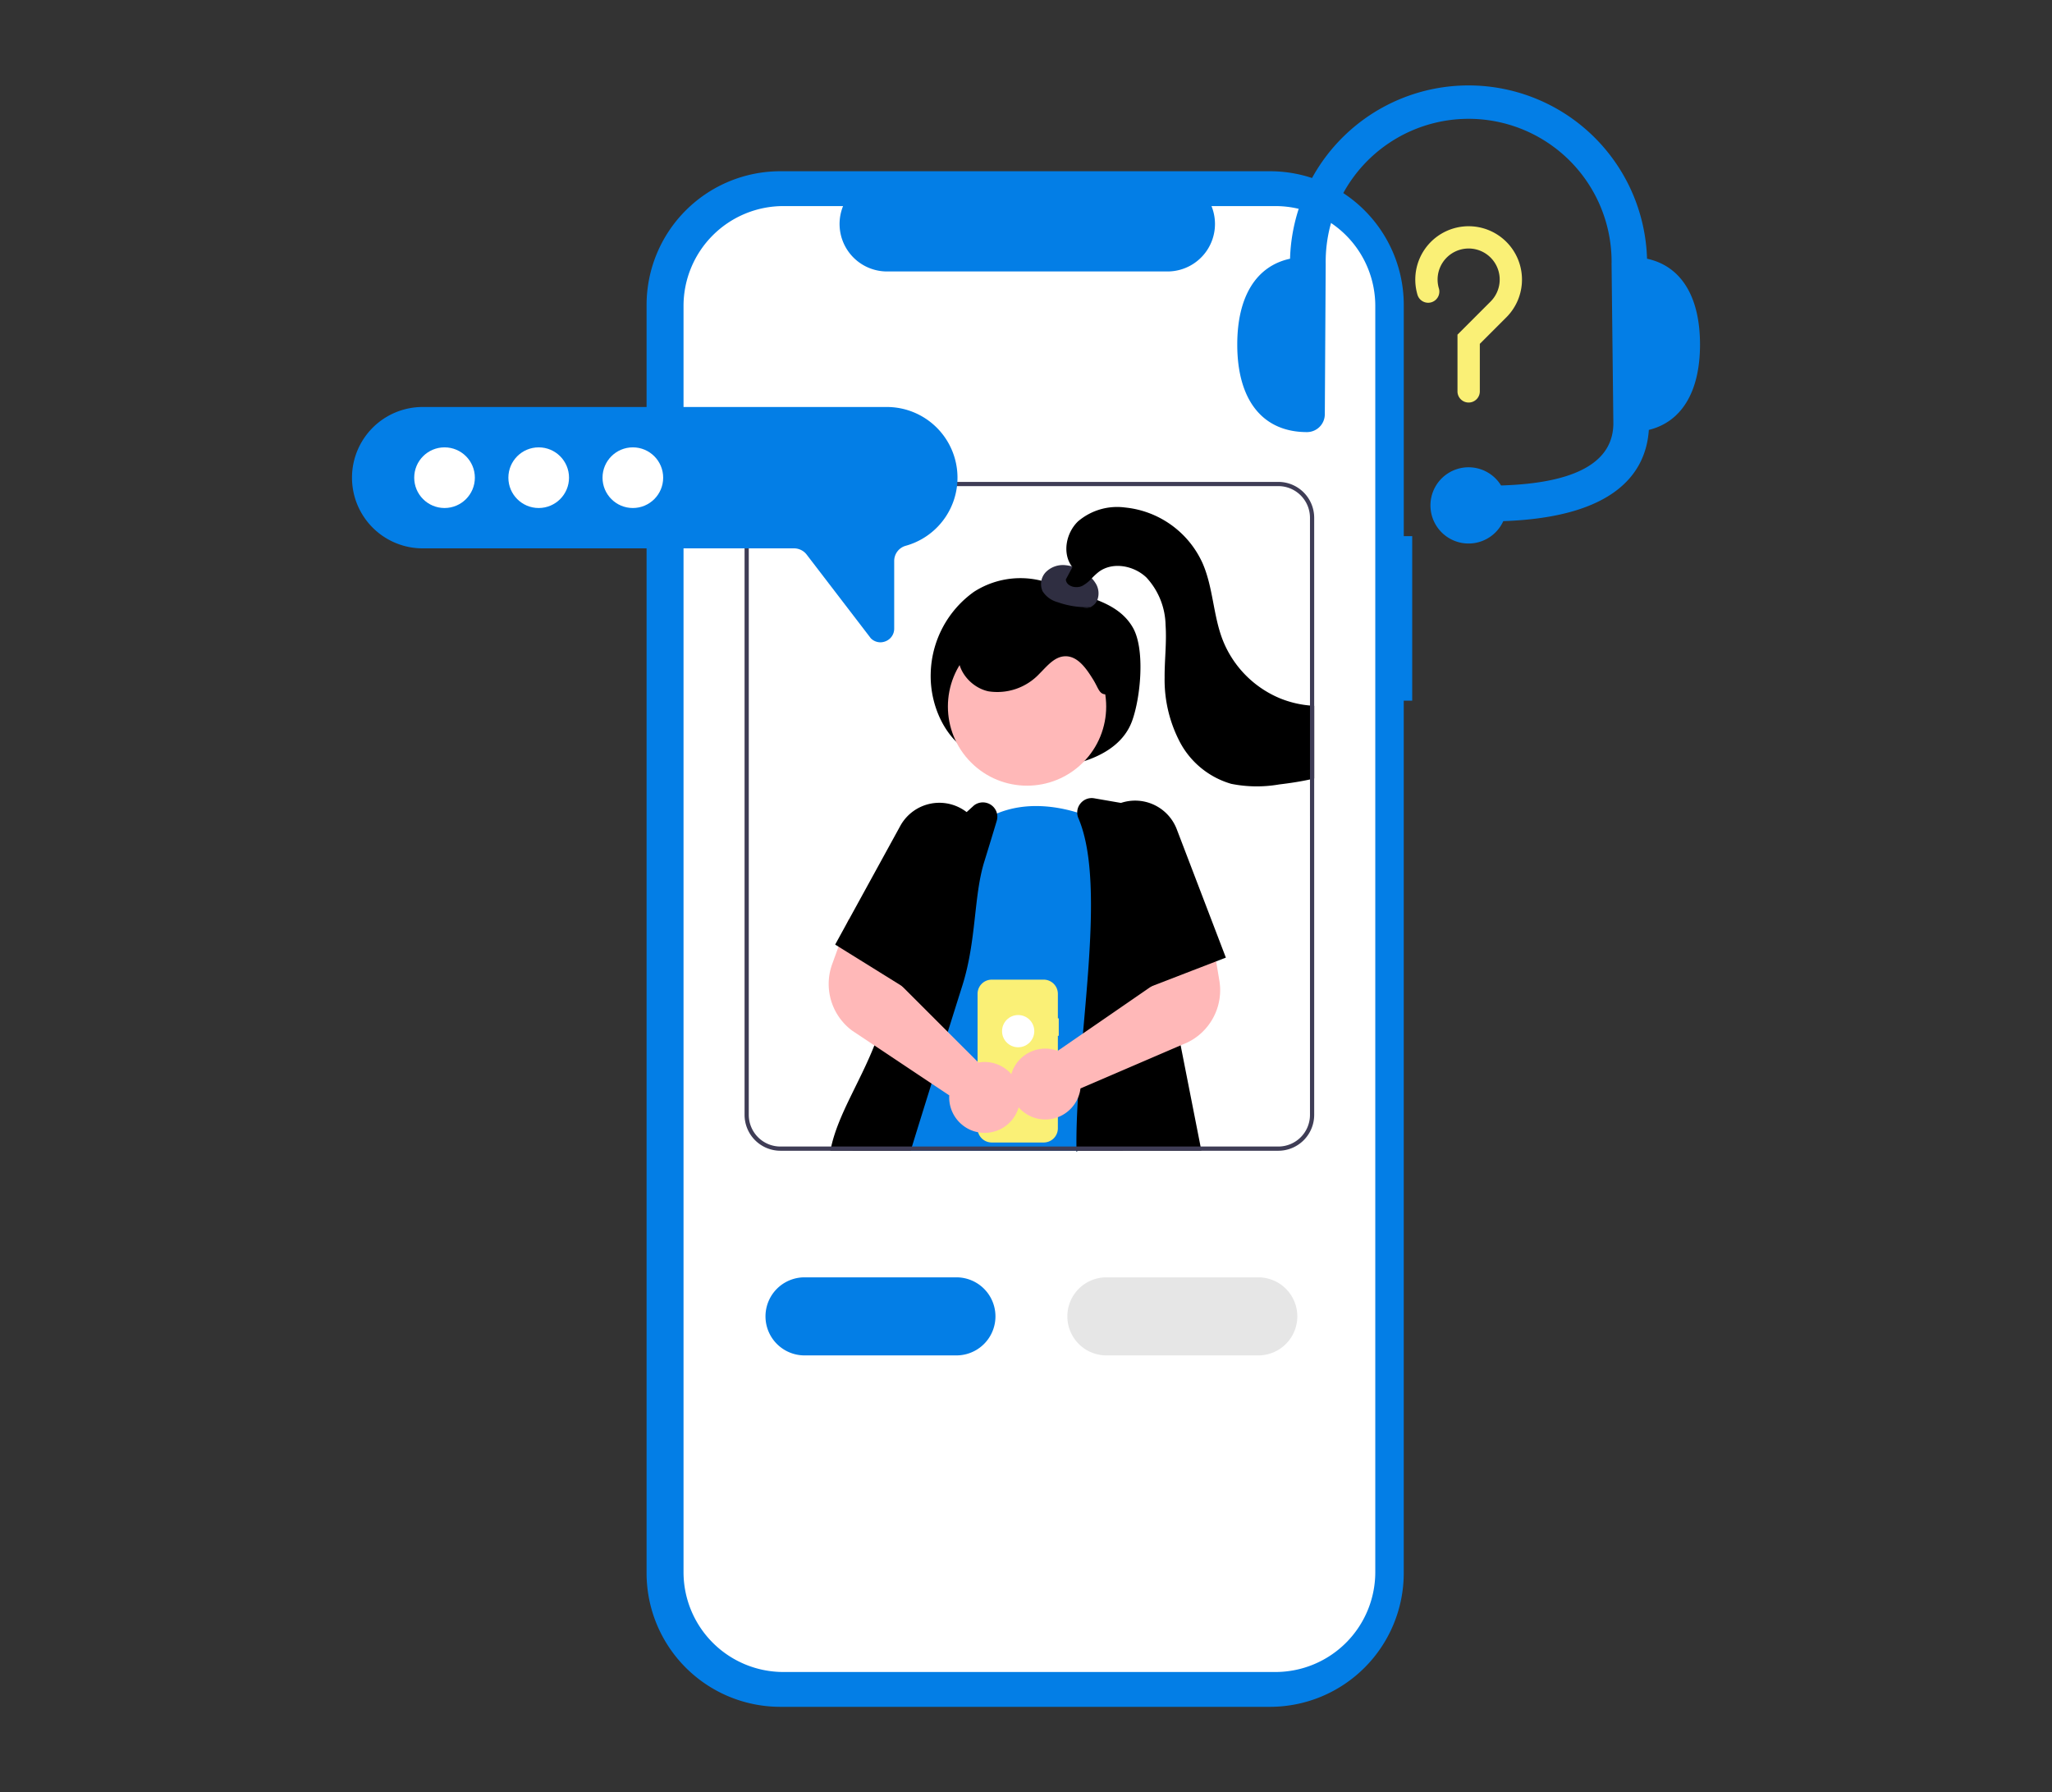
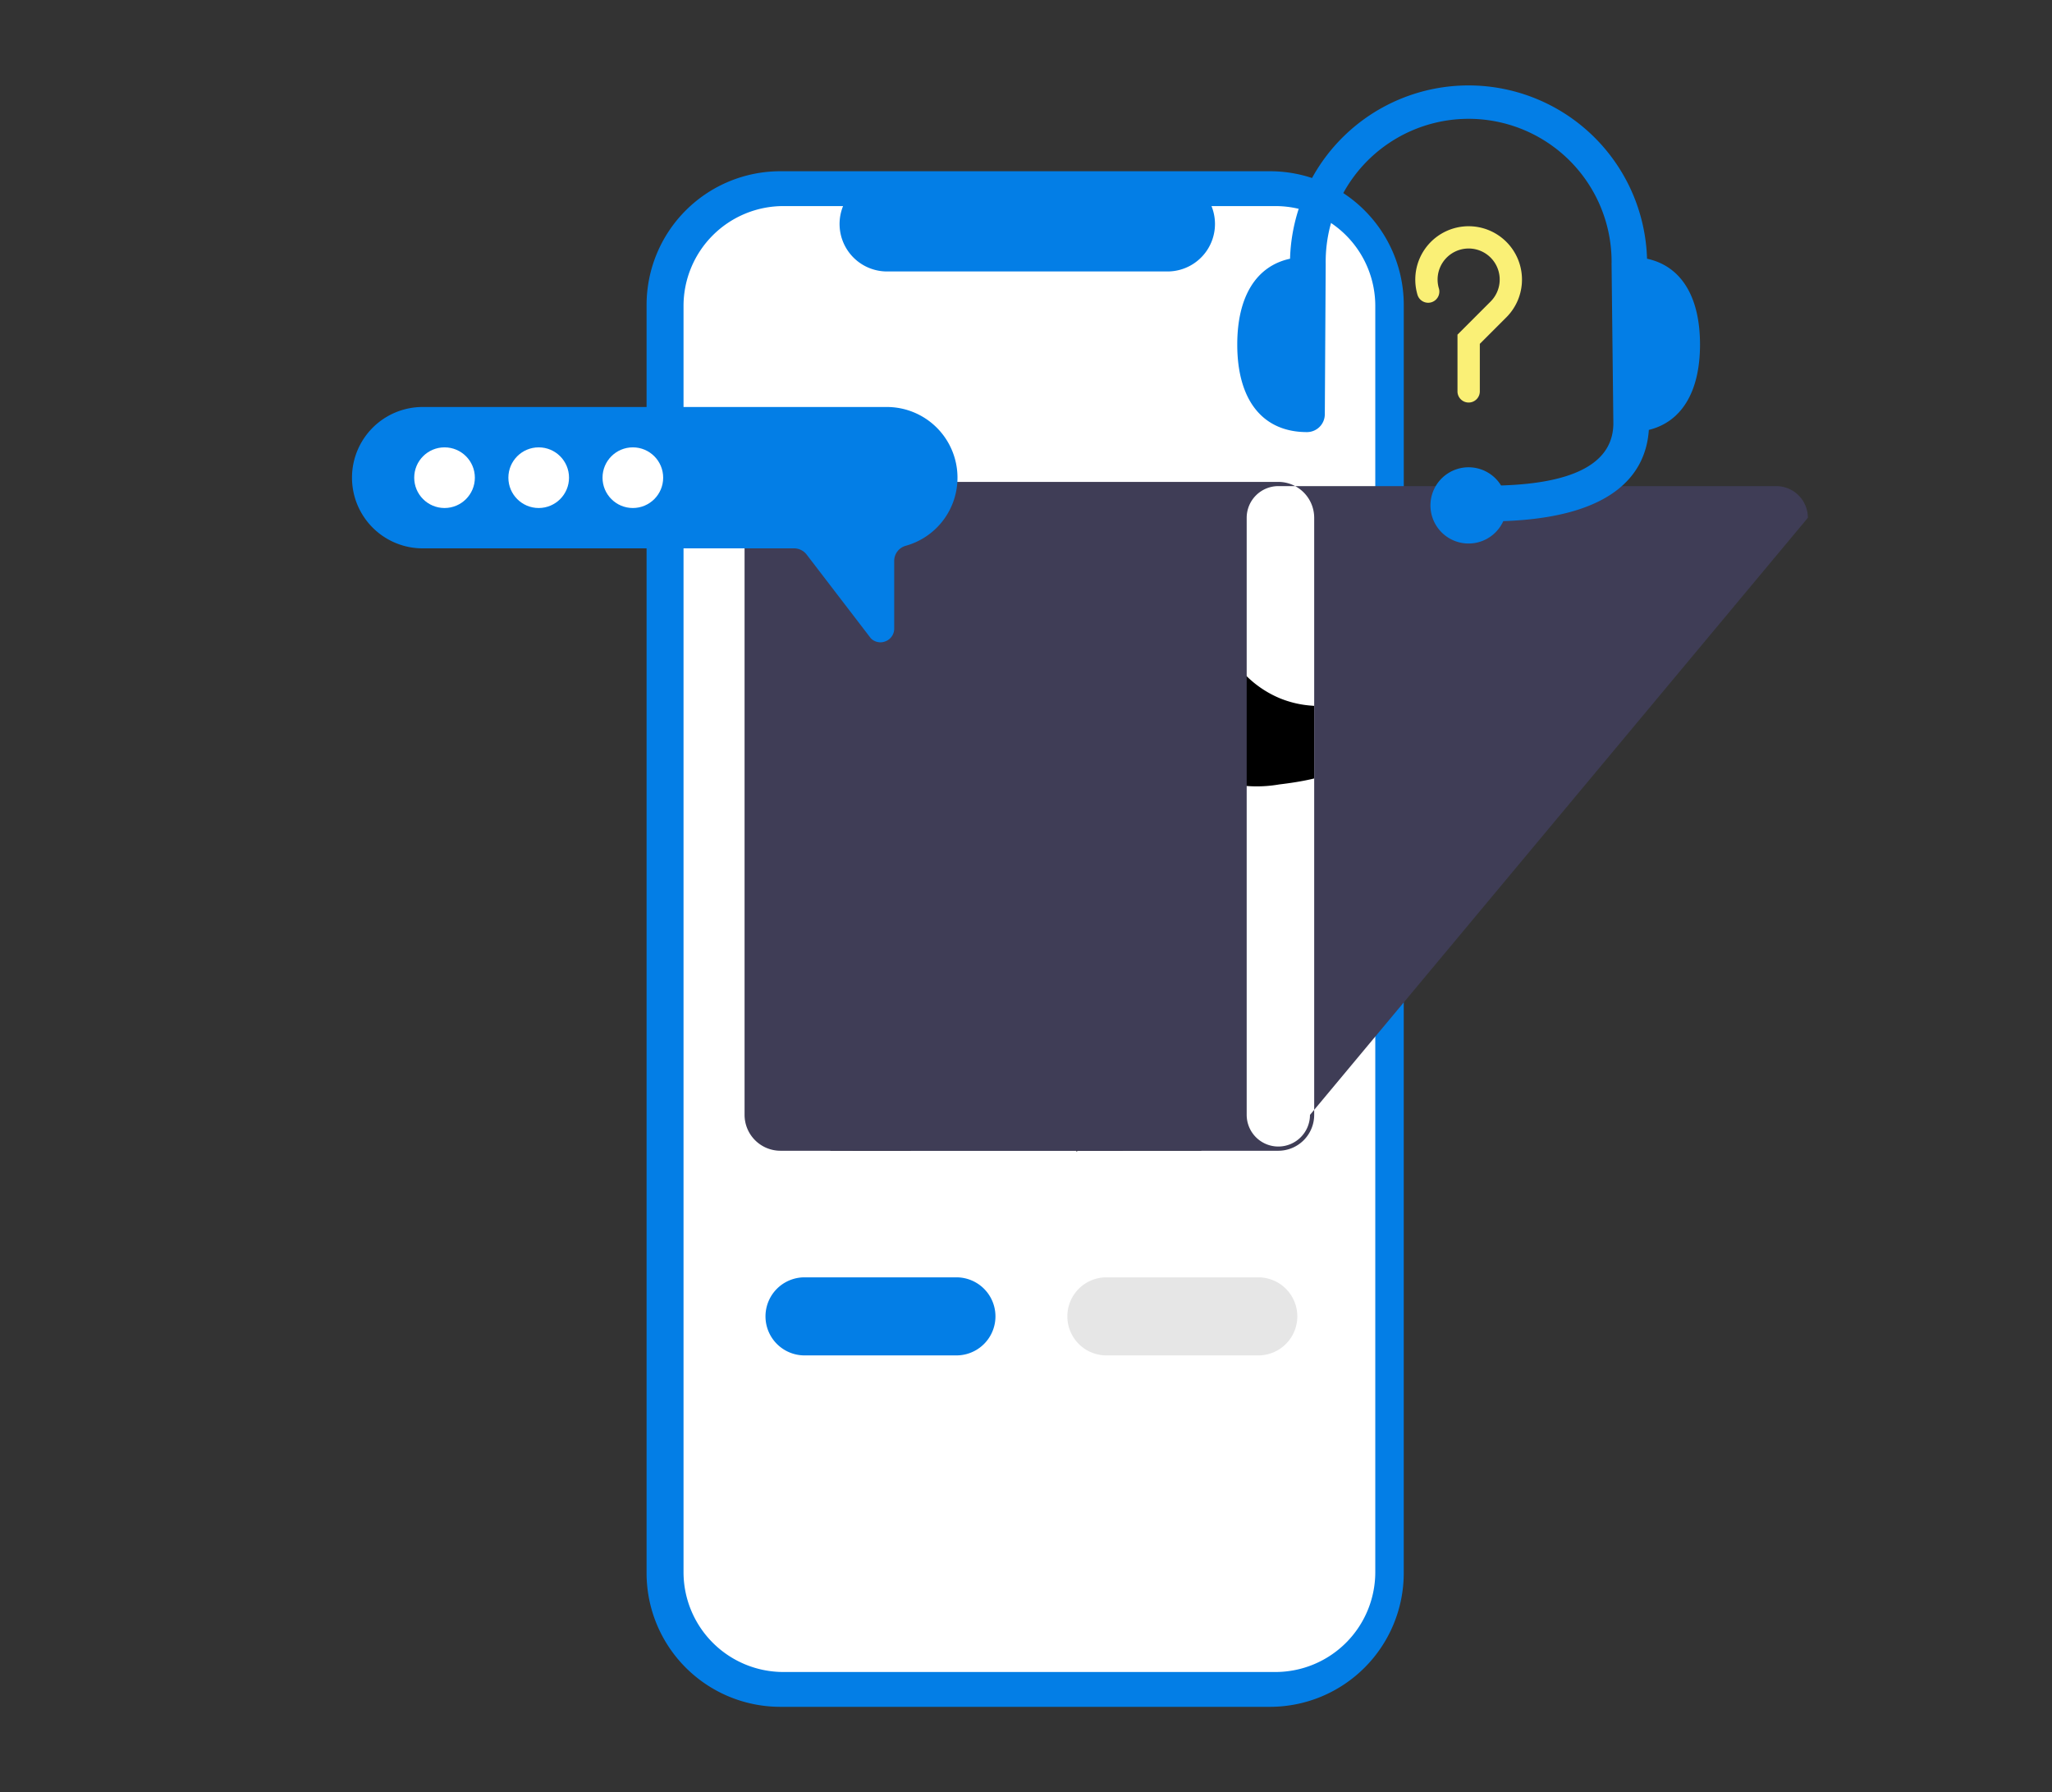
<svg xmlns="http://www.w3.org/2000/svg" width="300" height="262" viewBox="0 0 300 262">
  <rect x="0" y="0" width="300" height="262" fill="#333333" stroke="none" />
  <g id="Group_2654" data-name="Group 2654" transform="translate(4258 -1515)">
    <rect id="Rectangle_1834" data-name="Rectangle 1834" width="300" height="262" transform="translate(-4258 1515)" fill="none" />
    <g id="Group_2578" data-name="Group 2578" transform="translate(503.46 -172.124)">
      <g id="Group_2569" data-name="Group 2569" transform="translate(-4733.416 1712.156)">
        <path id="Path_2593" data-name="Path 2593" d="M543.3,138.9h-1.233V105.111a19.556,19.556,0,0,0-19.556-19.556H450.922a19.556,19.556,0,0,0-19.556,19.556V290.476a19.556,19.556,0,0,0,19.556,19.556h71.585a19.556,19.556,0,0,0,19.556-19.556V162.951H543.3Z" transform="translate(-364.881 -85.555)" fill="#037ee6" />
        <path id="Path_2594" data-name="Path 2594" d="M550,116.655V301.747a14.6,14.6,0,0,1-14.6,14.6H463.467a14.6,14.6,0,0,1-14.6-14.6V116.655a14.6,14.6,0,0,1,14.6-14.6h8.726a6.942,6.942,0,0,0,6.425,9.559h41.01a6.942,6.942,0,0,0,6.425-9.559H535.4a14.6,14.6,0,0,1,14.6,14.6Z" transform="translate(-376.98 -96.962)" fill="#fff" />
        <path id="Path_2595" data-name="Path 2595" d="M572.217,304.073c-3.821-1.755-6.332-6.773-6.189-11.722a15.076,15.076,0,0,1,6.339-11.938,12.555,12.555,0,0,1,11.882-.9c3.855,1.641,9.031,2.088,11.348,6.167,1.781,3.134,1.139,10.127-.122,13.612-1.09,3.012-3.754,4.71-6.352,5.66a21.361,21.361,0,0,1-17.673-1.424Z" transform="translate(-458.003 -218.944)" />
        <path id="Path_2596" data-name="Path 2596" d="M568.466,510.963l-1.613-6.576-.114-.472a2.118,2.118,0,0,0-1.505-1.53l-1.61-.432-1.428-.386-3.081-.827h0l-6.227-1.672-5.512-1.484-1.332-.358-3.661-.984-2.276-.611-3.532-.947-.284-.077a2.129,2.129,0,0,0-2.5,1.2q-.231.532-.453,1.083a77.342,77.342,0,0,0-4.078,14.071c-.04.2-.083.41-.12.617h32.695c0,.037,0,.071,0,.108.056-.034.111-.068.167-.108h6.613Z" transform="translate(-432.497 -368.391)" fill="#2f2e41" />
-         <circle id="Ellipse_220" data-name="Ellipse 220" cx="11.571" cy="11.571" r="11.571" transform="translate(105.745 78.25) rotate(-45)" fill="#ffb8b8" />
-         <path id="Path_2597" data-name="Path 2597" d="M573.552,432.59a24.13,24.13,0,0,1-4.028,3.587c-.3.213-.6.419-.916.617-.055.04-.111.074-.166.108,0-.037,0-.071,0-.108H541.931a1.583,1.583,0,0,1-.151-.142c-.167-.148-.33-.312-.487-.475a15.211,15.211,0,0,1-2.6-3.587l3.239-9.158,1.246-3.532,1.811-5.114,1.949-5.518a13.192,13.192,0,0,1-.413-1.558v0c-1.848-9.37,7.245-18.463,7.245-18.463q.106-.083.213-.157a13.431,13.431,0,0,1,2.834-1.6c4.263-1.767,8.726-1.055,11.73-.142a22.957,22.957,0,0,1,3.054,1.16c.352.167.543.271.543.271l.3,9.056.407,12.381.219,6.906.274,8.714.117,3.772Z" transform="translate(-439.101 -293.605)" fill="#037ee6" />
        <path id="Path_2598" data-name="Path 2598" d="M653.253,433.581l-2.912-14.79-.407-2.067,1.968-8.809-.922-4.685-3.439-17.473a2.134,2.134,0,0,0-1.721-1.681l-4.207-.725-3.908-.676a2.1,2.1,0,0,0-2.027.777,2.071,2.071,0,0,0-.459,1.292,2.151,2.151,0,0,0,.176.845c2.853,6.653,1.786,18.744.756,30.434-.031.342-.062.685-.089,1.027-.216,2.431-.42,4.824-.586,7.134-.056.768-.1,1.53-.151,2.279-.151,2.5-.237,4.889-.219,7.116,0,.207,0,.413.009.617,0,.037,0,.071,0,.108.055-.034.111-.068.167-.108h18.09Z" transform="translate(-505.776 -291.009)" />
        <path id="Path_2599" data-name="Path 2599" d="M542.831,386.3a2.125,2.125,0,0,0-3.365-1.169l-1.07.972-8.121,7.393a2.1,2.1,0,0,0-.53.75c-.756,1.811-2.165,5.219-3.831,9.463-.589,1.505-1.212,3.118-1.851,4.8-1.064,2.8,2.5,7.1,1.428,10.138q-.278.8-.589,1.573c-2.162,5.444-5.234,10.043-6.3,14.774-.046.207-.093.413-.136.617h11.749c.015-.046.031-.093.046-.142.046-.157.1-.315.145-.475.867-2.828,1.835-5.934,2.856-9.2q.213-.675.426-1.36.643-2.05,1.308-4.161c.062-.2.127-.407.191-.611q.222-.713.447-1.425.3-.935.592-1.875c.512-1.629,1.027-3.266,1.542-4.895,2.088-6.628,1.632-13,3.2-18.093.025-.074.046-.145.068-.216.675-2.19,1.271-4.133,1.752-5.752A2.117,2.117,0,0,0,542.831,386.3Z" transform="translate(-425.118 -292.421)" />
        <path id="Path_2600" data-name="Path 2600" d="M624.525,278.479a1.914,1.914,0,0,0,2.034-1.135,2.757,2.757,0,0,0-.2-2.421,5.058,5.058,0,0,0-1.779-1.745,5.844,5.844,0,0,0-2.818-.97,3.515,3.515,0,0,0-2.73,1.036,2.533,2.533,0,0,0-.458,2.793,3.736,3.736,0,0,0,2.176,1.584,12.766,12.766,0,0,0,5.36.7Z" transform="translate(-494.189 -214.632)" fill="#2f2e41" />
        <path id="Path_2601" data-name="Path 2601" d="M601.48,307.7c-1.8.525-1.7-.446-2.693-2.043s-2.274-3.476-4.149-3.376c-1.537.082-2.607,1.478-3.7,2.559a8.43,8.43,0,0,1-7.466,2.559c-2.679-.588-4.888-3.352-4.3-6.031a5.627,5.627,0,0,1,2.77-3.518,11.321,11.321,0,0,1,4.393-1.284,23.391,23.391,0,0,1,10.092,1.056c2.24.752,4.493,1.968,5.608,4.052s2.091,5.1-.082,6.028Z" transform="translate(-467.029 -231.375)" />
        <path id="Path_2602" data-name="Path 2602" d="M666.407,273.828v10.613c-.207.052-.41.1-.617.145-1.487.33-3,.549-4.506.731a19.036,19.036,0,0,1-7.008-.089,12.379,12.379,0,0,1-7.464-6.03,19.608,19.608,0,0,1-2.273-9.488c-.019-2.56.315-5.123.139-7.677a10.525,10.525,0,0,0-2.8-6.965c-1.851-1.77-4.978-2.35-7.008-.793a9.611,9.611,0,0,0-.972.9,5.364,5.364,0,0,1-1.366,1.1c-.919.463-2.372.1-2.433-.925l.962-1.8-.1-.123c-1.41-1.943-.82-4.9.922-6.57a8.806,8.806,0,0,1,6.884-2.023,13.953,13.953,0,0,1,11.32,8.14c1.555,3.55,1.539,7.612,2.946,11.227a15.323,15.323,0,0,0,8.439,8.553,15.045,15.045,0,0,0,4.312,1.027C666,273.8,666.2,273.816,666.407,273.828Z" transform="translate(-502.317 -195.677)" />
        <path id="Path_2603" data-name="Path 2603" d="M600.122,474.35h-.131v-3.583a2.074,2.074,0,0,0-2.074-2.074h-7.592a2.074,2.074,0,0,0-2.074,2.074v19.659a2.074,2.074,0,0,0,2.074,2.074h7.592a2.074,2.074,0,0,0,2.074-2.074V476.9h.131Z" transform="translate(-473.376 -350.518)" fill="#faf076" />
        <circle id="Ellipse_221" data-name="Ellipse 221" cx="2.356" cy="2.356" r="2.356" transform="translate(118.455 123.349)" fill="#fff" />
        <path id="Path_2604" data-name="Path 2604" d="M544.374,462.748c-.055-.068-.117-.133-.179-.2a5.205,5.205,0,0,0-3.929-1.567,5.416,5.416,0,0,0-.691.08l-.13-.13-1.333-1.332-3.023-3.02-1.875-1.875-2.761-2.761-2.073-2.07-.8-.805L529,443.5l-3.633-1.453-4.735-1.891-.074-.031-.176.481-1.265,3.507-.944,2.606a8.5,8.5,0,0,0,2.107,8.973,8.376,8.376,0,0,0,.854.719l3.22,2.147,1.058.7,1.986,1.326,3.279,2.187,2.042,1.36,2.591,1.727a4.783,4.783,0,0,0-.009.509,5.185,5.185,0,0,0,1.885,3.788,5.081,5.081,0,0,0,2.344,1.095h0a5.17,5.17,0,0,0,5.919-3.64,4.866,4.866,0,0,0,.2-1.08A5.139,5.139,0,0,0,544.374,462.748Z" transform="translate(-424.57 -330.765)" fill="#ffb8b8" />
        <path id="Path_2605" data-name="Path 2605" d="M634.187,453.782l-.475-2.85-.679-4.062-3.874.777-5.037,1.012.392,5.734-.29.2-6.3,4.343-3.68,2.532-3.667,2.526,0,0-.028.018a4.713,4.713,0,0,0-.663-.2,5.192,5.192,0,0,0-4.149.827,5.14,5.14,0,0,0-1.388,1.465,5.025,5.025,0,0,0-.583,1.3,5.3,5.3,0,0,0-.179.891,5.171,5.171,0,0,0,1.255,3.979,5.169,5.169,0,0,0,5.734,1.431h0a4.794,4.794,0,0,0,.676-.315,5.18,5.18,0,0,0,2.255-2.514,4.944,4.944,0,0,0,.284-.87,5.018,5.018,0,0,0,.083-.5l1.212-.521,3.112-1.339,10.327-4.442,1-.429a8.306,8.306,0,0,0,2.295-1.638A8.489,8.489,0,0,0,634.187,453.782Z" transform="translate(-483.955 -335.426)" fill="#ffb8b8" />
-         <path id="Path_2606" data-name="Path 2606" d="M542.285,389.733a6.518,6.518,0,0,0-.712-1.706,6.377,6.377,0,0,0-1.6-1.8,6.709,6.709,0,0,0-.857-.558,6.516,6.516,0,0,0-8.843,2.575l-7.517,13.7-.25.45-1.755,3.2.49.305,4.4,2.733,4.867,3.026.342.213,3.266-5.219v0l7.39-11.816a6.556,6.556,0,0,0,.679-1.447l.065-.216A6.46,6.46,0,0,0,542.285,389.733Z" transform="translate(-426.695 -292.545)" />
-         <path id="Path_2607" data-name="Path 2607" d="M654.416,388.023a6.519,6.519,0,0,0-8.161-3.846q-.3.1-.592.231a6.475,6.475,0,0,0-2.748,2.323,6.354,6.354,0,0,0-.672,1.3,6.481,6.481,0,0,0,.148,4.984l1.366,3.038,6.746,15.015.185-.071,5.857-2.261,3.63-1.4,1.419-.546Z" transform="translate(-510.418 -291.834)" />
        <path id="Path_2608" data-name="Path 2608" d="M515.642,621.2H493.434a5.706,5.706,0,0,1,0-11.412h22.208a5.706,5.706,0,0,1,0,11.412Z" transform="translate(-403.858 -448.095)" fill="#037ee6" />
        <path id="Path_2609" data-name="Path 2609" d="M658.723,621.2H636.515a5.706,5.706,0,0,1,0-11.412h22.208a5.706,5.706,0,0,1,0,11.412Z" transform="translate(-502.807 -448.095)" fill="#e6e6e6" />
-         <path id="Path_2611" data-name="Path 2611" d="M555.846,232.79H483.053a5.251,5.251,0,0,0-5.243,5.243v87.289a5.251,5.251,0,0,0,5.243,5.244h72.792a5.249,5.249,0,0,0,5.243-5.243V238.033A5.249,5.249,0,0,0,555.846,232.79Zm4.627,92.532a4.632,4.632,0,0,1-4.627,4.627H483.053a4.632,4.632,0,0,1-4.627-4.627V238.033a4.632,4.632,0,0,1,4.627-4.627h72.792a4.632,4.632,0,0,1,4.627,4.627Z" transform="translate(-396.999 -187.377)" fill="#3f3d56" />
+         <path id="Path_2611" data-name="Path 2611" d="M555.846,232.79H483.053a5.251,5.251,0,0,0-5.243,5.243v87.289a5.251,5.251,0,0,0,5.243,5.244h72.792a5.249,5.249,0,0,0,5.243-5.243V238.033A5.249,5.249,0,0,0,555.846,232.79Zm4.627,92.532a4.632,4.632,0,0,1-4.627,4.627a4.632,4.632,0,0,1-4.627-4.627V238.033a4.632,4.632,0,0,1,4.627-4.627h72.792a4.632,4.632,0,0,1,4.627,4.627Z" transform="translate(-396.999 -187.377)" fill="#3f3d56" />
        <path id="Path_2612" data-name="Path 2612" d="M368.98,231.691a1.977,1.977,0,0,1-1.4-.592L358.2,218.863a2.327,2.327,0,0,0-1.836-.907h-54.3a10.333,10.333,0,0,1,0-20.666h67.857a10.333,10.333,0,0,1,2.754,20.292A2.3,2.3,0,0,0,371,219.8v9.877a1.974,1.974,0,0,1-1.238,1.852A2.036,2.036,0,0,1,368.98,231.691Z" transform="translate(-268.313 -162.827)" fill="#037ee6" />
        <circle id="Ellipse_222" data-name="Ellipse 222" cx="4.433" cy="4.433" r="4.433" transform="translate(32.514 40.364)" fill="#fff" />
        <circle id="Ellipse_223" data-name="Ellipse 223" cx="4.433" cy="4.433" r="4.433" transform="translate(46.28 40.364)" fill="#fff" />
        <circle id="Ellipse_224" data-name="Ellipse 224" cx="4.433" cy="4.433" r="4.433" transform="translate(60.045 40.364)" fill="#fff" />
      </g>
      <g id="_2515875551582823581" data-name="2515875551582823581" transform="translate(-4581.058 1698.481)">
        <path id="Path_3562" data-name="Path 3562" d="M60.392,26.463a26.107,26.107,0,0,0-52.191,0C3.262,27.534.484,31.974.484,39.009c0,8.134,3.713,12.8,10.188,12.8a2.612,2.612,0,0,0,2.612-2.6l.13-21.957a20.9,20.9,0,1,1,41.794.029L55.469,50.5c0,5.725-5.526,8.784-16.419,9.11a5.572,5.572,0,1,0,.326,5.213c16.6-.569,20.875-7.267,21.281-13.337,4.786-1.168,7.481-5.572,7.481-12.479C68.138,31.962,65.346,27.525,60.392,26.463Z" transform="translate(0)" fill="#037ee6" />
        <path id="Path_3563" data-name="Path 3563" d="M52.787,60.66a4.54,4.54,0,1,1,7.572,1.95l-4.842,4.843v8.331a1.633,1.633,0,0,0,3.265,0V68.8l3.886-3.886a7.8,7.8,0,1,0-13.018-3.354,1.633,1.633,0,1,0,3.138-.9Z" transform="translate(-22.836 -29.89)" fill="#faf076" />
      </g>
    </g>
  </g>
</svg>